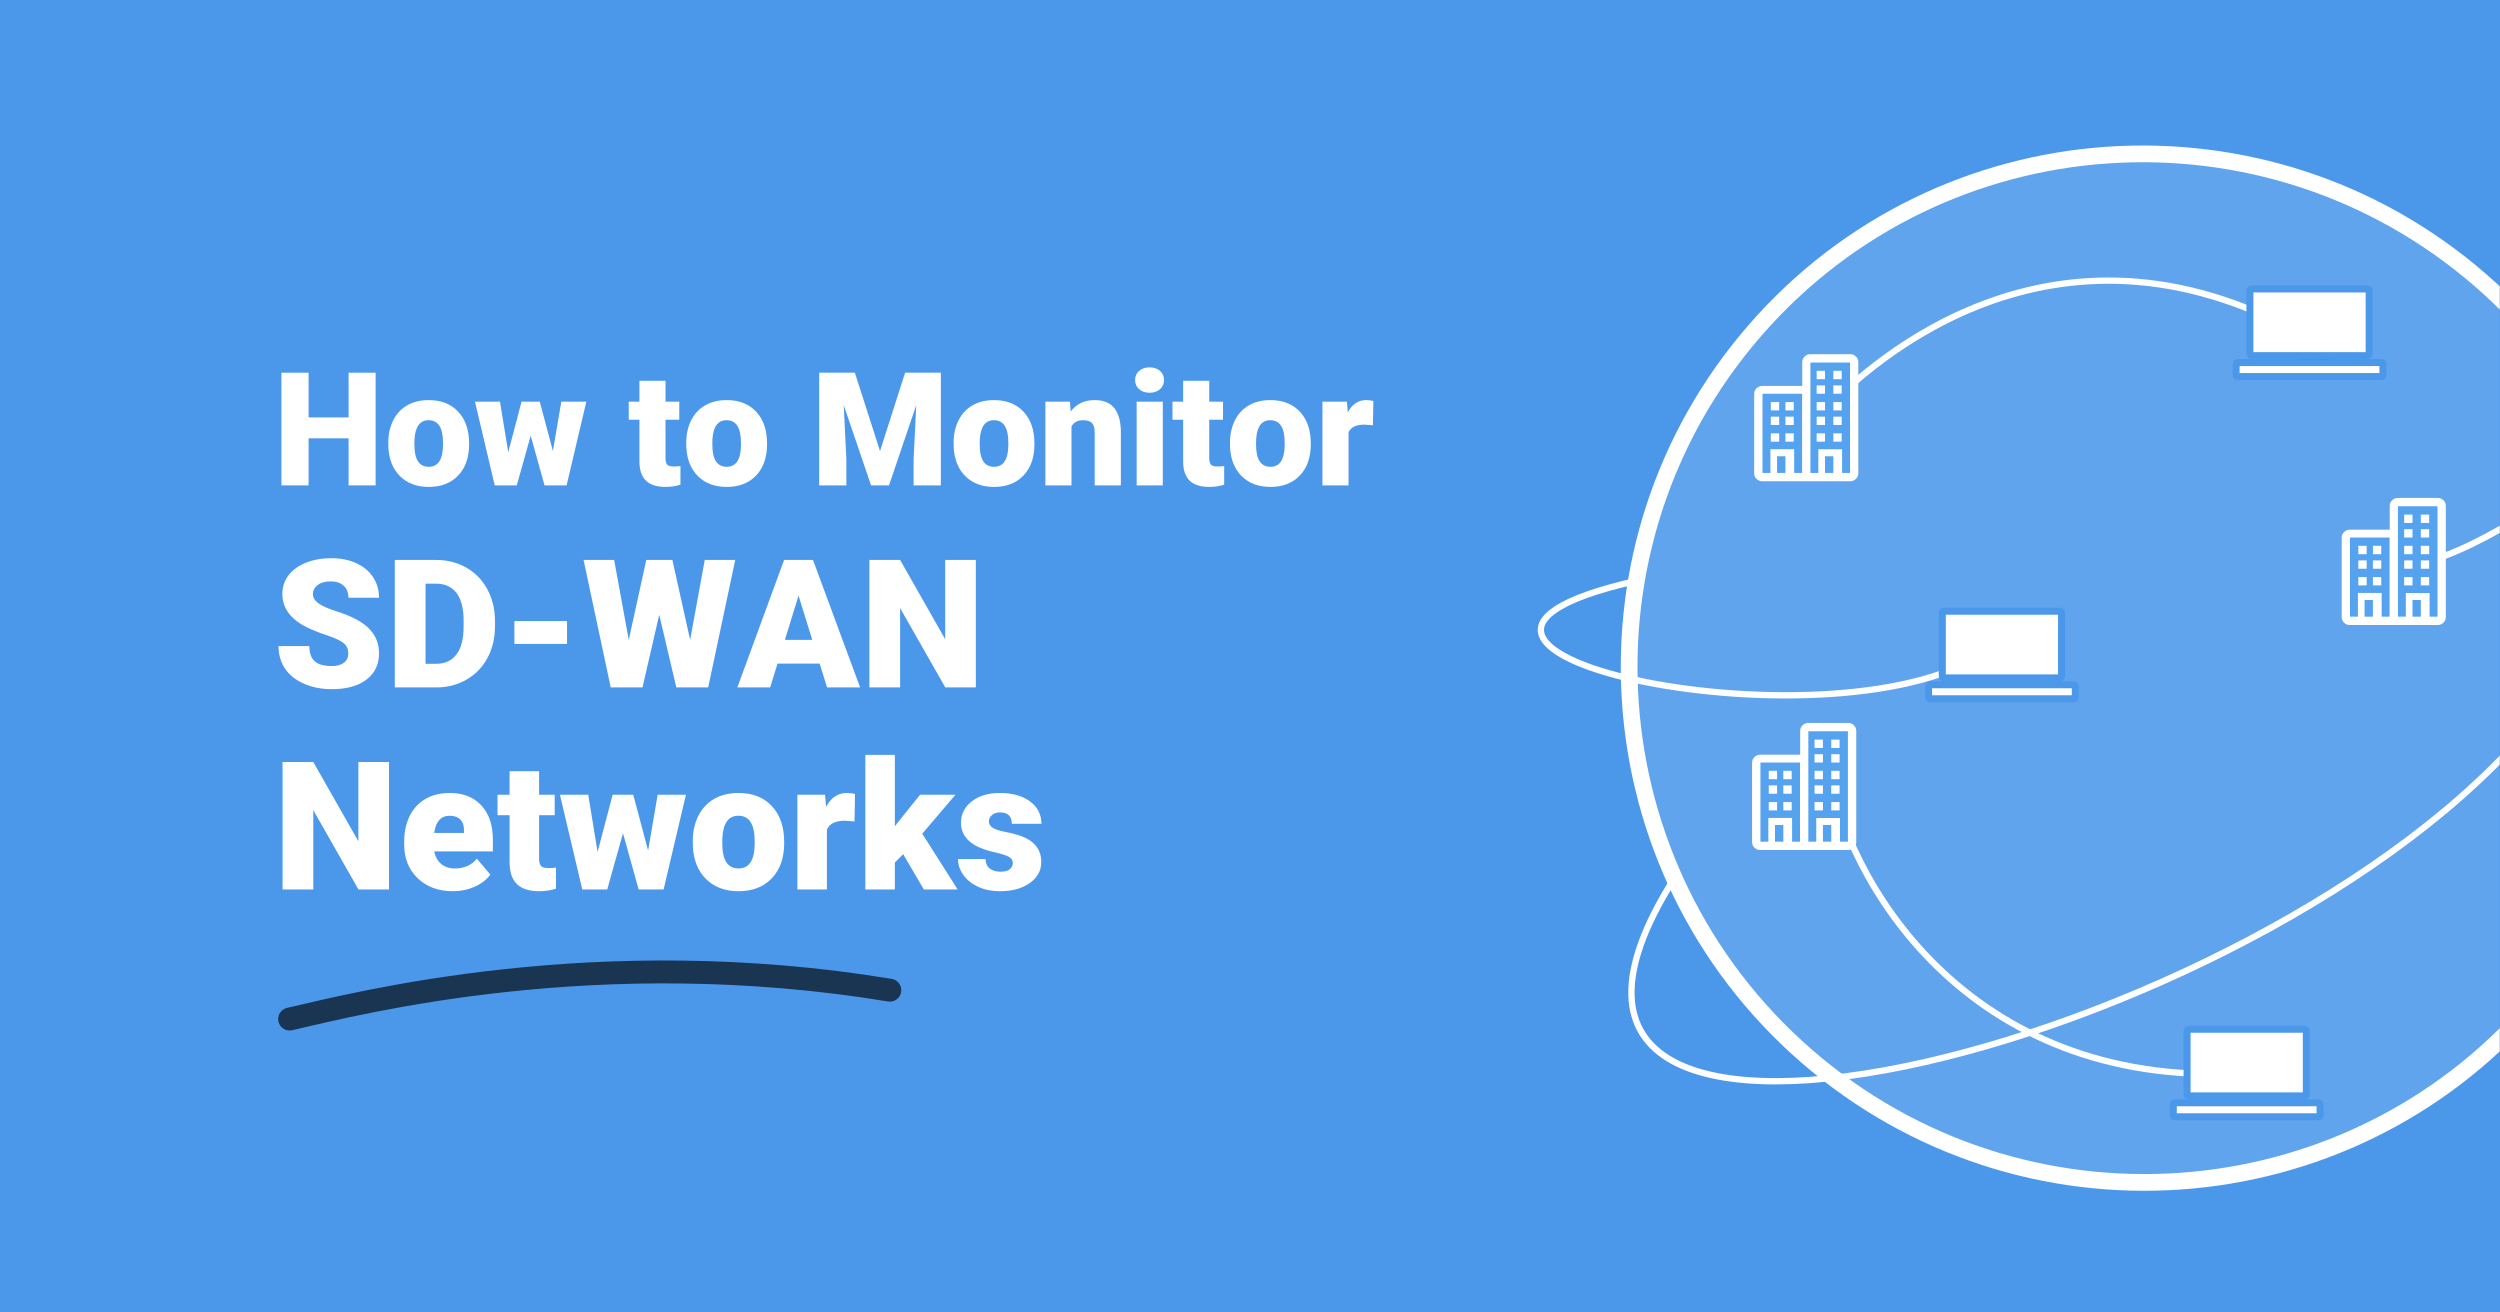
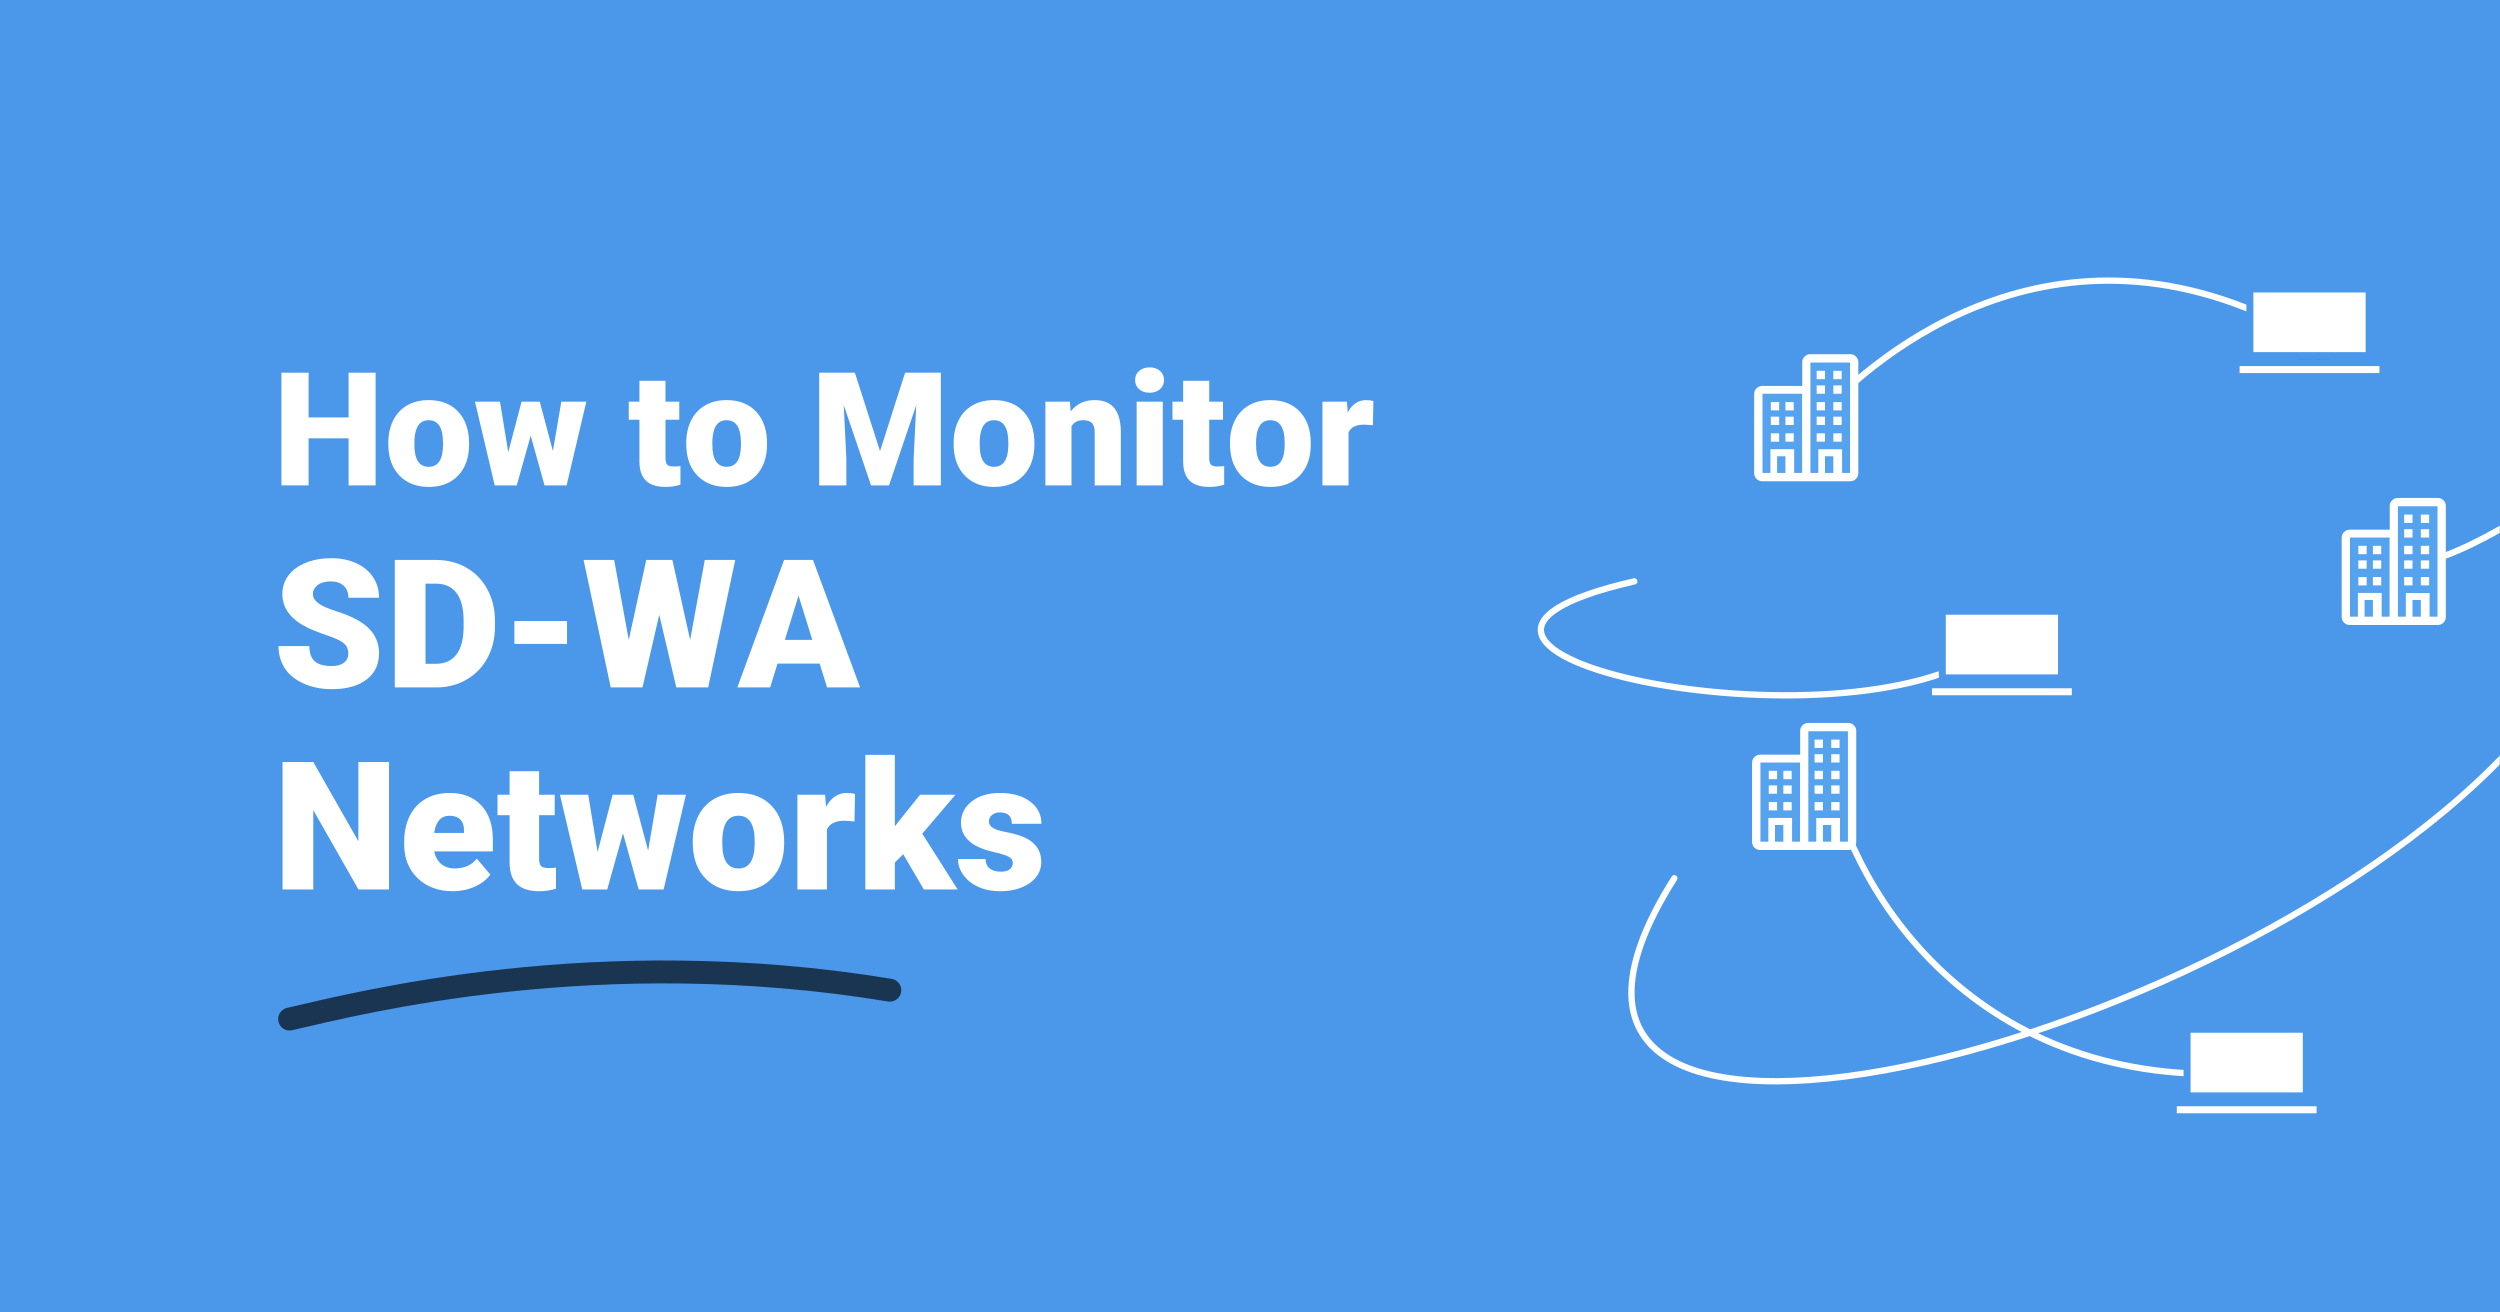
<svg xmlns="http://www.w3.org/2000/svg" xmlns:xlink="http://www.w3.org/1999/xlink" width="1200px" height="630px" viewBox="0 0 1200 630" version="1.1">
  <title>How to Monitor  SD-WAN Networks Copy</title>
  <defs>
    <rect id="path-1" x="0" y="0" width="519" height="584" />
  </defs>
  <g id="How-to-Monitor--SD-WAN-Networks-Copy" stroke="none" stroke-width="1" fill="none" fill-rule="evenodd">
    <rect fill="#4B98EB" x="0" y="0" width="1200" height="630" />
    <g id="Group" transform="translate(681, 46)">
      <mask id="mask-2" fill="white">
        <use xlink:href="#path-1" />
      </mask>
      <g id="Mask" />
      <g mask="url(#mask-2)">
        <g transform="translate(-29.949, -100.958)">
          <g id="illustration-nt" transform="translate(404.419, 404.537) rotate(-49) translate(-404.419, -404.537) translate(117.112, 118.429)">
-             <path d="M538.301,247.12 C538.301,383.598 427.878,494.236 291.665,494.236 C155.447,494.236 45.024,383.598 45.024,247.12 C45.024,110.638 155.447,-8.73266791e-12 291.665,-8.73266791e-12 C427.878,-8.73266791e-12 538.301,110.638 538.301,247.12 Z" id="Stroke-5" stroke="#FFFFFF" stroke-width="8.024" fill-opacity="0.116" fill="#FFFFFF" />
            <path d="M281.589,50.41 C319.761,51.41 438.401,68.049 463.708,205.938" id="Stroke-11" stroke="#FFFFFF" stroke-width="3.024" stroke-linecap="round" stroke-linejoin="round" />
            <path d="M291.665,50.41 C291.665,55.986 287.154,60.505 281.589,60.505 C276.023,60.505 271.512,55.986 271.512,50.41 C271.512,44.834 276.023,40.314 281.589,40.314 C287.154,40.314 291.665,44.834 291.665,50.41" id="Fill-13" fill="#FFFFFF" fill-rule="nonzero" />
            <path d="M291.665,50.41 C291.665,55.986 287.154,60.505 281.589,60.505 C276.023,60.505 271.512,55.986 271.512,50.41 C271.512,44.834 276.023,40.314 281.589,40.314 C287.154,40.314 291.665,44.834 291.665,50.41 Z" id="Stroke-15" stroke="#FFFFFF" stroke-width="3.024" stroke-linecap="round" stroke-linejoin="round" />
            <path d="M448.595,572.217 L405.344,405.012 C204.094,419.506 -148.437,176.122 67.799,143.299" id="Stroke-17" stroke="#FFFFFF" stroke-width="3.024" stroke-linecap="round" stroke-linejoin="round" />
            <path d="M158.322,161.561 C120.443,205.94 84.396,315.32 175.186,409.612" id="Stroke-23" stroke="#FFFFFF" stroke-width="3.024" stroke-linecap="round" stroke-linejoin="round" />
            <path d="M168.397,161.561 C168.397,167.137 163.886,171.657 158.321,171.657 C152.756,171.657 148.245,167.137 148.245,161.561 C148.245,155.985 152.756,151.466 158.321,151.466 C163.886,151.466 168.397,155.985 168.397,161.561" id="Fill-25" fill="#FFFFFF" fill-rule="nonzero" />
            <path d="M168.397,161.561 C168.397,167.137 163.886,171.657 158.321,171.657 C152.756,171.657 148.245,167.137 148.245,161.561 C148.245,155.985 152.756,151.466 158.321,151.466 C163.886,151.466 168.397,155.985 168.397,161.561 Z" id="Stroke-27" stroke="#FFFFFF" stroke-width="3.024" stroke-linecap="round" stroke-linejoin="round" />
            <path d="M185.262,409.614 C185.262,415.19 180.751,419.71 175.186,419.71 C169.62,419.71 165.113,415.19 165.113,409.614 C165.113,404.038 169.62,399.518 175.186,399.518 C180.751,399.518 185.262,404.038 185.262,409.614" id="Fill-29" fill="#FFFFFF" fill-rule="nonzero" />
            <path d="M185.262,409.614 C185.262,415.19 180.751,419.71 175.186,419.71 C169.62,419.71 165.113,415.19 165.113,409.614 C165.113,404.038 169.62,399.518 175.186,399.518 C180.751,399.518 185.262,404.038 185.262,409.614 Z" id="Stroke-31" stroke="#193552" stroke-width="3.024" stroke-linecap="round" stroke-linejoin="round" />
            <path d="M473.785,205.939 C473.785,211.515 469.274,216.035 463.709,216.035 C458.144,216.035 453.633,211.515 453.633,205.939 C453.633,200.363 458.144,195.843 463.709,195.843 C469.274,195.843 473.785,200.363 473.785,205.939" id="Fill-33" fill="#FFFFFF" fill-rule="nonzero" />
            <path d="M473.785,205.939 C473.785,211.515 469.274,216.035 463.709,216.035 C458.144,216.035 453.633,211.515 453.633,205.939 C453.633,200.363 458.144,195.843 463.709,195.843 C469.274,195.843 473.785,200.363 473.785,205.939 Z" id="Stroke-35" stroke="#193552" stroke-width="3.024" stroke-linecap="round" stroke-linejoin="round" />
            <path d="M250.949,185.752 C164.754,166.98 42.885,-52.147 162.741,35.308" id="Stroke-37" stroke="#FFFFFF" stroke-width="3.024" stroke-linecap="round" stroke-linejoin="round" />
            <path d="M261.025,185.748 C261.025,191.328 256.514,195.844 250.949,195.844 C245.384,195.844 240.873,191.328 240.873,185.748 C240.873,180.172 245.384,175.657 250.949,175.657 C256.514,175.657 261.025,180.172 261.025,185.748" id="Fill-39" fill="#FFFFFF" fill-rule="nonzero" />
            <path d="M261.025,185.748 C261.025,191.328 256.514,195.844 250.949,195.844 C245.384,195.844 240.873,191.328 240.873,185.748 C240.873,180.172 245.384,175.657 250.949,175.657 C256.514,175.657 261.025,180.172 261.025,185.748 Z" id="Stroke-41" stroke="#193552" stroke-width="3.024" stroke-linecap="round" stroke-linejoin="round" />
            <path d="M417.245,314.429 C460.419,348.353 661.242,382.006 531.656,304.333" id="Stroke-73" stroke="#FFFFFF" stroke-width="3.024" stroke-linecap="round" stroke-linejoin="round" />
            <path d="M427.319,314.429 C427.319,320.005 422.808,324.524 417.247,324.524 C411.681,324.524 407.17,320.005 407.17,314.429 C407.17,308.853 411.681,304.333 417.247,304.333 C422.808,304.333 427.319,308.853 427.319,314.429" id="Fill-75" fill="#FFFFFF" fill-rule="nonzero" />
            <path d="M427.319,314.429 C427.319,320.005 422.808,324.524 417.247,324.524 C411.681,324.524 407.17,320.005 407.17,314.429 C407.17,308.853 411.681,304.333 417.247,304.333 C422.808,304.333 427.319,308.853 427.319,314.429 Z" id="Stroke-77" stroke="#193552" stroke-width="3.024" stroke-linecap="round" stroke-linejoin="round" />
          </g>
          <g id="Group-17" transform="translate(392.125, 548.992)">
            <rect id="Rectangle" stroke="#4B98EB" stroke-width="3.36" fill="#FFFFFF" x="6.619" y="0" width="57.231" height="32" rx="0.739" />
            <rect id="Rectangle-Copy" stroke="#4B98EB" stroke-width="3.36" fill="#FFFFFF" x="0" y="35.304" width="70.47" height="6.725" rx="0.739" />
          </g>
          <g id="Group-17-Copy" transform="translate(274.634, 348.339)">
            <rect id="Rectangle" stroke="#4B98EB" stroke-width="3.36" fill="#FFFFFF" x="6.619" y="0" width="57.231" height="32" rx="0.739" />
            <rect id="Rectangle-Copy" stroke="#4B98EB" stroke-width="3.36" fill="#FFFFFF" x="0" y="35.304" width="70.47" height="6.725" rx="0.739" />
          </g>
          <g id="Group-17-Copy-2" transform="translate(422.284, 193.674)">
            <rect id="Rectangle" stroke="#4B98EB" stroke-width="3.36" fill="#FFFFFF" x="6.619" y="0" width="57.231" height="32" rx="0.739" />
            <rect id="Rectangle-Copy" stroke="#4B98EB" stroke-width="3.36" fill="#FFFFFF" x="0" y="35.304" width="70.47" height="6.725" rx="0.739" />
          </g>
        </g>
      </g>
    </g>
    <g id="How-to-Monitor-SD-WA" transform="translate(133.69, 176.333)" fill="#FFFFFF" fill-rule="nonzero">
      <polygon id="Path" points="46.603 56.648 33.639 56.648 33.639 34.063 14.435 34.063 14.435 56.648 1.396 56.648 1.396 2.563 14.435 2.563 14.435 24.034 33.639 24.034 33.639 2.563 46.603 2.563" />
      <path d="M52.695,36.18 C52.695,32.169 53.475,28.596 55.035,25.464 C56.596,22.331 58.837,19.923 61.759,18.239 C64.681,16.555 68.111,15.713 72.048,15.713 C78.066,15.713 82.808,17.576 86.275,21.303 C89.742,25.03 91.476,30.101 91.476,36.515 L91.476,36.961 C91.476,43.226 89.736,48.197 86.257,51.875 C82.777,55.552 78.066,57.391 72.123,57.391 C66.402,57.391 61.808,55.676 58.341,52.246 C54.874,48.816 53.005,44.167 52.732,38.298 L52.695,36.18 Z M65.214,36.961 C65.214,40.675 65.795,43.399 66.959,45.133 C68.123,46.866 69.844,47.733 72.123,47.733 C76.58,47.733 78.859,44.303 78.958,37.443 L78.958,36.18 C78.958,28.974 76.655,25.371 72.048,25.371 C67.863,25.371 65.597,28.479 65.251,34.695 L65.214,36.961 Z" id="Shape" />
      <polygon id="Path" points="131.705 40.155 135.754 16.456 147.752 16.456 138.28 56.648 127.694 56.648 121.044 32.8 114.358 56.648 103.771 56.648 94.299 16.456 106.297 16.456 110.272 40.712 116.661 16.456 125.39 16.456" />
      <path d="M185.753,6.463 L185.753,16.456 L192.365,16.456 L192.365,25.148 L185.753,25.148 L185.753,43.535 C185.753,45.046 186.026,46.099 186.57,46.693 C187.115,47.287 188.192,47.584 189.802,47.584 C191.04,47.584 192.08,47.51 192.922,47.361 L192.922,56.314 C190.669,57.032 188.316,57.391 185.865,57.391 C181.556,57.391 178.373,56.376 176.318,54.345 C174.263,52.314 173.235,49.231 173.235,45.096 L173.235,25.148 L168.109,25.148 L168.109,16.456 L173.235,16.456 L173.235,6.463 L185.753,6.463 Z" id="Path" />
      <path d="M195.708,36.18 C195.708,32.169 196.488,28.596 198.049,25.464 C199.609,22.331 201.85,19.923 204.772,18.239 C207.694,16.555 211.124,15.713 215.062,15.713 C221.079,15.713 225.822,17.576 229.289,21.303 C232.756,25.03 234.489,30.101 234.489,36.515 L234.489,36.961 C234.489,43.226 232.749,48.197 229.27,51.875 C225.791,55.552 221.079,57.391 215.136,57.391 C209.415,57.391 204.822,55.676 201.355,52.246 C197.888,48.816 196.018,44.167 195.745,38.298 L195.708,36.18 Z M208.227,36.961 C208.227,40.675 208.809,43.399 209.972,45.133 C211.136,46.866 212.858,47.733 215.136,47.733 C219.593,47.733 221.872,44.303 221.971,37.443 L221.971,36.18 C221.971,28.974 219.668,25.371 215.062,25.371 C210.876,25.371 208.61,28.479 208.264,34.695 L208.227,36.961 Z" id="Shape" />
      <polygon id="Path" points="276.65 2.563 288.723 40.192 300.758 2.563 317.92 2.563 317.92 56.648 304.844 56.648 304.844 44.018 306.107 18.165 293.032 56.648 284.414 56.648 271.301 18.127 272.564 44.018 272.564 56.648 259.526 56.648 259.526 2.563" />
      <path d="M324.049,36.18 C324.049,32.169 324.829,28.596 326.389,25.464 C327.949,22.331 330.19,19.923 333.112,18.239 C336.034,16.555 339.464,15.713 343.402,15.713 C349.42,15.713 354.162,17.576 357.629,21.303 C361.096,25.03 362.829,30.101 362.829,36.515 L362.829,36.961 C362.829,43.226 361.09,48.197 357.61,51.875 C354.131,55.552 349.42,57.391 343.476,57.391 C337.756,57.391 333.162,55.676 329.695,52.246 C326.228,48.816 324.358,44.167 324.086,38.298 L324.049,36.18 Z M336.567,36.961 C336.567,40.675 337.149,43.399 338.313,45.133 C339.477,46.866 341.198,47.733 343.476,47.733 C347.934,47.733 350.212,44.303 350.311,37.443 L350.311,36.18 C350.311,28.974 348.008,25.371 343.402,25.371 C339.217,25.371 336.951,28.479 336.604,34.695 L336.567,36.961 Z" id="Shape" />
      <path d="M379.842,16.456 L380.251,21.173 C383.025,17.533 386.851,15.713 391.729,15.713 C395.914,15.713 399.041,16.963 401.109,19.465 C403.176,21.966 404.247,25.73 404.322,30.757 L404.322,56.648 L391.766,56.648 L391.766,31.277 C391.766,29.246 391.358,27.754 390.54,26.801 C389.723,25.848 388.237,25.371 386.083,25.371 C383.631,25.371 381.811,26.337 380.622,28.268 L380.622,56.648 L368.104,56.648 L368.104,16.456 L379.842,16.456 Z" id="Path" />
      <path d="M424.455,56.648 L411.9,56.648 L411.9,16.456 L424.455,16.456 L424.455,56.648 Z M411.157,6.092 C411.157,4.309 411.8,2.848 413.088,1.709 C414.376,0.57 416.048,0 418.103,0 C420.158,0 421.83,0.57 423.118,1.709 C424.405,2.848 425.049,4.309 425.049,6.092 C425.049,7.875 424.405,9.336 423.118,10.475 C421.83,11.614 420.158,12.184 418.103,12.184 C416.048,12.184 414.376,11.614 413.088,10.475 C411.8,9.336 411.157,7.875 411.157,6.092 Z" id="Shape" />
      <path d="M446.743,6.463 L446.743,16.456 L453.355,16.456 L453.355,25.148 L446.743,25.148 L446.743,43.535 C446.743,45.046 447.015,46.099 447.56,46.693 C448.105,47.287 449.182,47.584 450.792,47.584 C452.03,47.584 453.07,47.51 453.912,47.361 L453.912,56.314 C451.658,57.032 449.306,57.391 446.854,57.391 C442.545,57.391 439.363,56.376 437.308,54.345 C435.252,52.314 434.224,49.231 434.224,45.096 L434.224,25.148 L429.098,25.148 L429.098,16.456 L434.224,16.456 L434.224,6.463 L446.743,6.463 Z" id="Path" />
      <path d="M456.698,36.18 C456.698,32.169 457.478,28.596 459.038,25.464 C460.598,22.331 462.839,19.923 465.762,18.239 C468.684,16.555 472.114,15.713 476.051,15.713 C482.069,15.713 486.811,17.576 490.278,21.303 C493.745,25.03 495.479,30.101 495.479,36.515 L495.479,36.961 C495.479,43.226 493.739,48.197 490.26,51.875 C486.78,55.552 482.069,57.391 476.125,57.391 C470.405,57.391 465.811,55.676 462.344,52.246 C458.877,48.816 457.007,44.167 456.735,38.298 L456.698,36.18 Z M469.216,36.961 C469.216,40.675 469.798,43.399 470.962,45.133 C472.126,46.866 473.847,47.733 476.125,47.733 C480.583,47.733 482.861,44.303 482.96,37.443 L482.96,36.18 C482.96,28.974 480.657,25.371 476.051,25.371 C471.866,25.371 469.6,28.479 469.253,34.695 L469.216,36.961 Z" id="Shape" />
      <path d="M525.307,27.785 L521.184,27.488 C517.246,27.488 514.72,28.726 513.606,31.203 L513.606,56.648 L501.088,56.648 L501.088,16.456 L512.826,16.456 L513.235,21.619 C515.339,17.682 518.274,15.713 522.038,15.713 C523.375,15.713 524.539,15.861 525.53,16.159 L525.307,27.785 Z" id="Path" />
      <path d="M33.497,137.364 C33.497,135.207 32.734,133.525 31.207,132.321 C29.68,131.116 26.997,129.869 23.158,128.58 C19.319,127.291 16.181,126.044 13.744,124.839 C5.814,120.945 1.849,115.593 1.849,108.784 C1.849,105.394 2.837,102.403 4.812,99.811 C6.788,97.219 9.583,95.202 13.197,93.759 C16.812,92.316 20.874,91.594 25.386,91.594 C29.785,91.594 33.728,92.379 37.217,93.948 C40.705,95.517 43.416,97.752 45.349,100.652 C47.283,103.552 48.249,106.865 48.249,110.591 L33.539,110.591 C33.539,108.098 32.776,106.164 31.249,104.791 C29.722,103.419 27.655,102.732 25.049,102.732 C22.416,102.732 20.335,103.313 18.808,104.476 C17.281,105.639 16.517,107.117 16.517,108.91 C16.517,110.479 17.358,111.901 19.039,113.176 C20.72,114.451 23.676,115.768 27.907,117.127 C32.138,118.486 35.613,119.95 38.331,121.519 C44.943,125.33 48.249,130.583 48.249,137.28 C48.249,142.632 46.232,146.835 42.197,149.889 C38.162,152.943 32.629,154.47 25.596,154.47 C20.636,154.47 16.146,153.58 12.125,151.801 C8.105,150.022 5.079,147.584 3.047,144.488 C1.016,141.392 0,137.826 0,133.792 L14.794,133.792 C14.794,137.07 15.642,139.486 17.337,141.042 C19.032,142.597 21.785,143.374 25.596,143.374 C28.033,143.374 29.96,142.849 31.375,141.798 C32.79,140.747 33.497,139.269 33.497,137.364 Z" id="Path" />
      <path d="M55.815,153.629 L55.815,92.435 L75.526,92.435 C80.934,92.435 85.795,93.661 90.11,96.112 C94.425,98.564 97.795,102.025 100.218,106.494 C102.642,110.963 103.868,115.971 103.896,121.519 L103.896,124.335 C103.896,129.939 102.712,134.961 100.344,139.402 C97.977,143.843 94.642,147.318 90.341,149.826 C86.041,152.333 81.242,153.601 75.947,153.629 L55.815,153.629 Z M70.567,103.825 L70.567,142.281 L75.694,142.281 C79.925,142.281 83.176,140.775 85.445,137.763 C87.715,134.751 88.849,130.275 88.849,124.335 L88.849,121.687 C88.849,115.775 87.715,111.32 85.445,108.322 C83.176,105.324 79.869,103.825 75.526,103.825 L70.567,103.825 Z" id="Shape" />
      <polygon id="Path" points="138.486 132.741 113.226 132.741 113.226 121.771 138.486 121.771" />
      <polygon id="Path" points="197.579 130.807 204.598 92.435 219.224 92.435 206.237 153.629 190.938 153.629 182.742 118.745 174.715 153.629 159.458 153.629 146.429 92.435 161.097 92.435 168.116 130.807 176.522 92.435 189.047 92.435" />
      <path d="M259.74,142.197 L239.524,142.197 L235.993,153.629 L220.232,153.629 L242.676,92.435 L256.545,92.435 L279.157,153.629 L263.312,153.629 L259.74,142.197 Z M243.054,130.807 L256.209,130.807 L249.611,109.583 L243.054,130.807 Z" id="Shape" />
-       <polygon id="Path" points="334.72 153.629 320.051 153.629 298.364 115.551 298.364 153.629 283.612 153.629 283.612 92.435 298.364 92.435 320.009 130.513 320.009 92.435 334.72 92.435" />
      <polygon id="Path" points="53.041 250.61 38.373 250.61 16.686 212.532 16.686 250.61 1.933 250.61 1.933 189.416 16.686 189.416 38.331 227.494 38.331 189.416 53.041 189.416" />
      <path d="M83.722,251.451 C76.745,251.451 71.099,249.371 66.784,245.21 C62.469,241.049 60.312,235.634 60.312,228.966 L60.312,227.789 C60.312,223.137 61.173,219.033 62.897,215.474 C64.62,211.916 67.134,209.163 70.441,207.215 C73.747,205.268 77.67,204.294 82.209,204.294 C88.597,204.294 93.641,206.277 97.339,210.242 C101.038,214.206 102.887,219.733 102.887,226.822 L102.887,232.328 L74.728,232.328 C75.232,234.878 76.339,236.881 78.048,238.338 C79.757,239.795 81.971,240.523 84.689,240.523 C89.172,240.523 92.674,238.954 95.196,235.816 L101.668,243.466 C99.903,245.903 97.402,247.844 94.166,249.287 C90.93,250.73 87.448,251.451 83.722,251.451 Z M82.125,215.222 C77.978,215.222 75.512,217.968 74.728,223.46 L89.018,223.46 L89.018,222.367 C89.074,220.097 88.499,218.339 87.294,217.092 C86.09,215.845 84.366,215.222 82.125,215.222 Z" id="Shape" />
      <path d="M125.079,193.829 L125.079,205.135 L132.56,205.135 L132.56,214.97 L125.079,214.97 L125.079,235.774 C125.079,237.483 125.387,238.674 126.003,239.347 C126.62,240.019 127.838,240.355 129.66,240.355 C131.061,240.355 132.237,240.271 133.19,240.103 L133.19,250.232 C130.64,251.045 127.979,251.451 125.205,251.451 C120.329,251.451 116.729,250.302 114.403,248.005 C112.078,245.707 110.915,242.219 110.915,237.539 L110.915,214.97 L105.115,214.97 L105.115,205.135 L110.915,205.135 L110.915,193.829 L125.079,193.829 Z" id="Path" />
      <polygon id="Path" points="177.405 231.95 181.986 205.135 195.561 205.135 184.844 250.61 172.866 250.61 165.342 223.628 157.777 250.61 145.799 250.61 135.081 205.135 148.657 205.135 153.154 232.58 160.383 205.135 170.26 205.135" />
      <path d="M198.84,227.452 C198.84,222.913 199.722,218.872 201.487,215.327 C203.253,211.783 205.788,209.058 209.095,207.152 C212.401,205.247 216.282,204.294 220.737,204.294 C227.545,204.294 232.911,206.403 236.834,210.62 C240.757,214.837 242.718,220.574 242.718,227.831 L242.718,228.335 C242.718,235.424 240.75,241.049 236.813,245.21 C232.876,249.371 227.545,251.451 220.821,251.451 C214.348,251.451 209.151,249.511 205.228,245.63 C201.305,241.749 199.19,236.489 198.882,229.848 L198.84,227.452 Z M213.003,228.335 C213.003,232.538 213.662,235.62 214.979,237.581 C216.296,239.543 218.243,240.523 220.821,240.523 C225.864,240.523 228.442,236.643 228.554,228.881 L228.554,227.452 C228.554,219.299 225.948,215.222 220.737,215.222 C216.001,215.222 213.438,218.738 213.045,225.771 L213.003,228.335 Z" id="Shape" />
      <path d="M276.467,217.954 L271.802,217.618 C267.347,217.618 264.489,219.019 263.228,221.821 L263.228,250.61 L249.064,250.61 L249.064,205.135 L262.345,205.135 L262.808,210.977 C265.189,206.522 268.51,204.294 272.769,204.294 C274.282,204.294 275.599,204.463 276.719,204.799 L276.467,217.954 Z" id="Path" />
      <polygon id="Path" points="299.835 233.673 295.843 237.666 295.843 250.61 281.679 250.61 281.679 186.012 295.843 186.012 295.843 220.308 297.272 218.416 307.947 205.135 324.927 205.135 308.998 223.838 325.977 250.61 309.754 250.61" />
      <path d="M352.456,237.834 C352.456,236.629 351.825,235.662 350.564,234.934 C349.304,234.205 346.908,233.449 343.378,232.664 C339.847,231.88 336.933,230.85 334.635,229.575 C332.338,228.3 330.587,226.752 329.382,224.931 C328.177,223.109 327.575,221.022 327.575,218.668 C327.575,214.493 329.298,211.054 332.744,208.35 C336.191,205.646 340.702,204.294 346.278,204.294 C352.274,204.294 357.093,205.653 360.736,208.371 C364.378,211.089 366.199,214.662 366.199,219.089 L351.993,219.089 C351.993,215.446 350.074,213.625 346.235,213.625 C344.75,213.625 343.504,214.038 342.495,214.865 C341.486,215.691 340.982,216.721 340.982,217.954 C340.982,219.215 341.598,220.237 342.831,221.022 C344.064,221.807 346.032,222.451 348.736,222.955 C351.44,223.46 353.815,224.062 355.86,224.763 C362.697,227.116 366.115,231.333 366.115,237.413 C366.115,241.56 364.273,244.937 360.588,247.542 C356.904,250.148 352.134,251.451 346.278,251.451 C342.383,251.451 338.908,250.751 335.854,249.35 C332.8,247.949 330.419,246.043 328.709,243.634 C327,241.224 326.146,238.688 326.146,236.026 L339.385,236.026 C339.441,238.128 340.141,239.662 341.486,240.629 C342.831,241.595 344.554,242.079 346.656,242.079 C348.589,242.079 350.039,241.686 351.006,240.902 C351.972,240.117 352.456,239.095 352.456,237.834 Z" id="Path" />
    </g>
    <g id="Group-2" transform="translate(842, 170)">
      <polygon id="Path-23" fill="#55A2EE" points="2.159 17 2.159 58.845 47.901 58.845 47.901 2.424 25.03 2.424 25 17" />
      <path d="M30,8 L34,8 L34,12 L30,12 L30,8 Z M38,8 L42,8 L42,12 L38,12 L38,8 Z M30,15 L34,15 L34,19 L30,19 L30,15 Z M38,15 L42,15 L42,19 L38,19 L38,15 Z M30,23 L34,23 L34,27 L30,27 L30,23 Z M38,23 L42,23 L42,27 L38,27 L38,23 Z M30,30 L34,30 L34,34 L30,34 L30,30 Z M38,30 L42,30 L42,34 L38,34 L38,30 Z M30,38 L34,38 L34,42 L30,42 L30,38 Z M38,38 L42,38 L42,42 L38,42 L38,38 Z M46.154,0 L26.923,0 C25.881,0 24.98,0.377 24.219,1.132 C23.458,1.886 23.077,2.78 23.077,3.812 L23.077,15.25 L3.846,15.25 C2.804,15.25 1.903,15.627 1.142,16.382 C0.381,17.136 0,18.03 0,19.062 L0,57.188 C0,58.22 0.381,59.114 1.142,59.868 C1.903,60.623 2.804,61 3.846,61 L46.154,61 C47.196,61 48.097,60.623 48.858,59.868 C49.619,59.114 50,58.22 50,57.188 L50,3.812 C50,2.78 49.619,1.886 48.858,1.132 C48.097,0.377 47.196,0 46.154,0 Z M15,57 L11,57 L11,49 L15,49 L15,57 Z M19.2,57 L19.2,49.4 L19.2,45.6 L15.4,45.6 L11.6,45.6 L7.8,45.6 L7.8,49.4 L7.8,57 L4,57 L4,19 L23,19 L23,57 L19.2,57 Z M38,57 L34,57 L34,49 L38,49 L38,57 Z M46,57 L42.2,57 L42.2,49.429 L42.2,45.643 L38.4,45.643 L34.6,45.643 L30.8,45.643 L30.8,57 L27,57 L27,19.143 L27,4 L46,4 L46,57 Z M8,23 L12,23 L12,27 L8,27 L8,23 Z M15,23 L19,23 L19,27 L15,27 L15,23 Z M8,30 L12,30 L12,34 L8,34 L8,30 Z M15,30 L19,30 L19,34 L15,34 L15,30 Z M8,38 L12,38 L12,42 L8,42 L8,38 Z M15,38 L19,38 L19,42 L15,42 L15,38 Z" id="Fill-1" fill="#FFFFFF" />
    </g>
    <g id="Group-2-Copy" transform="translate(841, 347)">
      <polygon id="Path-23" fill="#55A2EE" points="2.159 17 2.159 58.845 47.901 58.845 47.901 2.424 25.03 2.424 25 17" />
      <path d="M30,8 L34,8 L34,12 L30,12 L30,8 Z M38,8 L42,8 L42,12 L38,12 L38,8 Z M30,15 L34,15 L34,19 L30,19 L30,15 Z M38,15 L42,15 L42,19 L38,19 L38,15 Z M30,23 L34,23 L34,27 L30,27 L30,23 Z M38,23 L42,23 L42,27 L38,27 L38,23 Z M30,30 L34,30 L34,34 L30,34 L30,30 Z M38,30 L42,30 L42,34 L38,34 L38,30 Z M30,38 L34,38 L34,42 L30,42 L30,38 Z M38,38 L42,38 L42,42 L38,42 L38,38 Z M46.154,0 L26.923,0 C25.881,0 24.98,0.377 24.219,1.132 C23.458,1.886 23.077,2.78 23.077,3.812 L23.077,15.25 L3.846,15.25 C2.804,15.25 1.903,15.627 1.142,16.382 C0.381,17.136 0,18.03 0,19.062 L0,57.188 C0,58.22 0.381,59.114 1.142,59.868 C1.903,60.623 2.804,61 3.846,61 L46.154,61 C47.196,61 48.097,60.623 48.858,59.868 C49.619,59.114 50,58.22 50,57.188 L50,3.812 C50,2.78 49.619,1.886 48.858,1.132 C48.097,0.377 47.196,0 46.154,0 Z M15,57 L11,57 L11,49 L15,49 L15,57 Z M19.2,57 L19.2,49.4 L19.2,45.6 L15.4,45.6 L11.6,45.6 L7.8,45.6 L7.8,49.4 L7.8,57 L4,57 L4,19 L23,19 L23,57 L19.2,57 Z M38,57 L34,57 L34,49 L38,49 L38,57 Z M46,57 L42.2,57 L42.2,49.429 L42.2,45.643 L38.4,45.643 L34.6,45.643 L30.8,45.643 L30.8,57 L27,57 L27,19.143 L27,4 L46,4 L46,57 Z M8,23 L12,23 L12,27 L8,27 L8,23 Z M15,23 L19,23 L19,27 L15,27 L15,23 Z M8,30 L12,30 L12,34 L8,34 L8,30 Z M15,30 L19,30 L19,34 L15,34 L15,30 Z M8,38 L12,38 L12,42 L8,42 L8,38 Z M15,38 L19,38 L19,42 L15,42 L15,38 Z" id="Fill-1" fill="#FFFFFF" />
    </g>
    <g id="Group-2-Copy-2" transform="translate(1124, 239)">
      <polygon id="Path-23" fill="#55A2EE" points="2.159 17 2.159 58.845 47.901 58.845 47.901 2.424 25.03 2.424 25 17" />
      <path d="M30,8 L34,8 L34,12 L30,12 L30,8 Z M38,8 L42,8 L42,12 L38,12 L38,8 Z M30,15 L34,15 L34,19 L30,19 L30,15 Z M38,15 L42,15 L42,19 L38,19 L38,15 Z M30,23 L34,23 L34,27 L30,27 L30,23 Z M38,23 L42,23 L42,27 L38,27 L38,23 Z M30,30 L34,30 L34,34 L30,34 L30,30 Z M38,30 L42,30 L42,34 L38,34 L38,30 Z M30,38 L34,38 L34,42 L30,42 L30,38 Z M38,38 L42,38 L42,42 L38,42 L38,38 Z M46.154,0 L26.923,0 C25.881,0 24.98,0.377 24.219,1.132 C23.458,1.886 23.077,2.78 23.077,3.812 L23.077,15.25 L3.846,15.25 C2.804,15.25 1.903,15.627 1.142,16.382 C0.381,17.136 0,18.03 0,19.062 L0,57.188 C0,58.22 0.381,59.114 1.142,59.868 C1.903,60.623 2.804,61 3.846,61 L46.154,61 C47.196,61 48.097,60.623 48.858,59.868 C49.619,59.114 50,58.22 50,57.188 L50,3.812 C50,2.78 49.619,1.886 48.858,1.132 C48.097,0.377 47.196,0 46.154,0 Z M15,57 L11,57 L11,49 L15,49 L15,57 Z M19.2,57 L19.2,49.4 L19.2,45.6 L15.4,45.6 L11.6,45.6 L7.8,45.6 L7.8,49.4 L7.8,57 L4,57 L4,19 L23,19 L23,57 L19.2,57 Z M38,57 L34,57 L34,49 L38,49 L38,57 Z M46,57 L42.2,57 L42.2,49.429 L42.2,45.643 L38.4,45.643 L34.6,45.643 L30.8,45.643 L30.8,57 L27,57 L27,19.143 L27,4 L46,4 L46,57 Z M8,23 L12,23 L12,27 L8,27 L8,23 Z M15,23 L19,23 L19,27 L15,27 L15,23 Z M8,30 L12,30 L12,34 L8,34 L8,30 Z M15,30 L19,30 L19,34 L15,34 L15,30 Z M8,38 L12,38 L12,42 L8,42 L8,38 Z M15,38 L19,38 L19,42 L15,42 L15,38 Z" id="Fill-1" fill="#FFFFFF" />
    </g>
    <path d="M138.552,476.587 C173.065,471.719 289.211,452.629 426.749,487.884" id="Path-24" stroke="#1A3552" stroke-width="11" stroke-linecap="round" stroke-linejoin="round" transform="translate(282.651, 477.47) rotate(-5) translate(-282.651, -477.47) " />
  </g>
</svg>